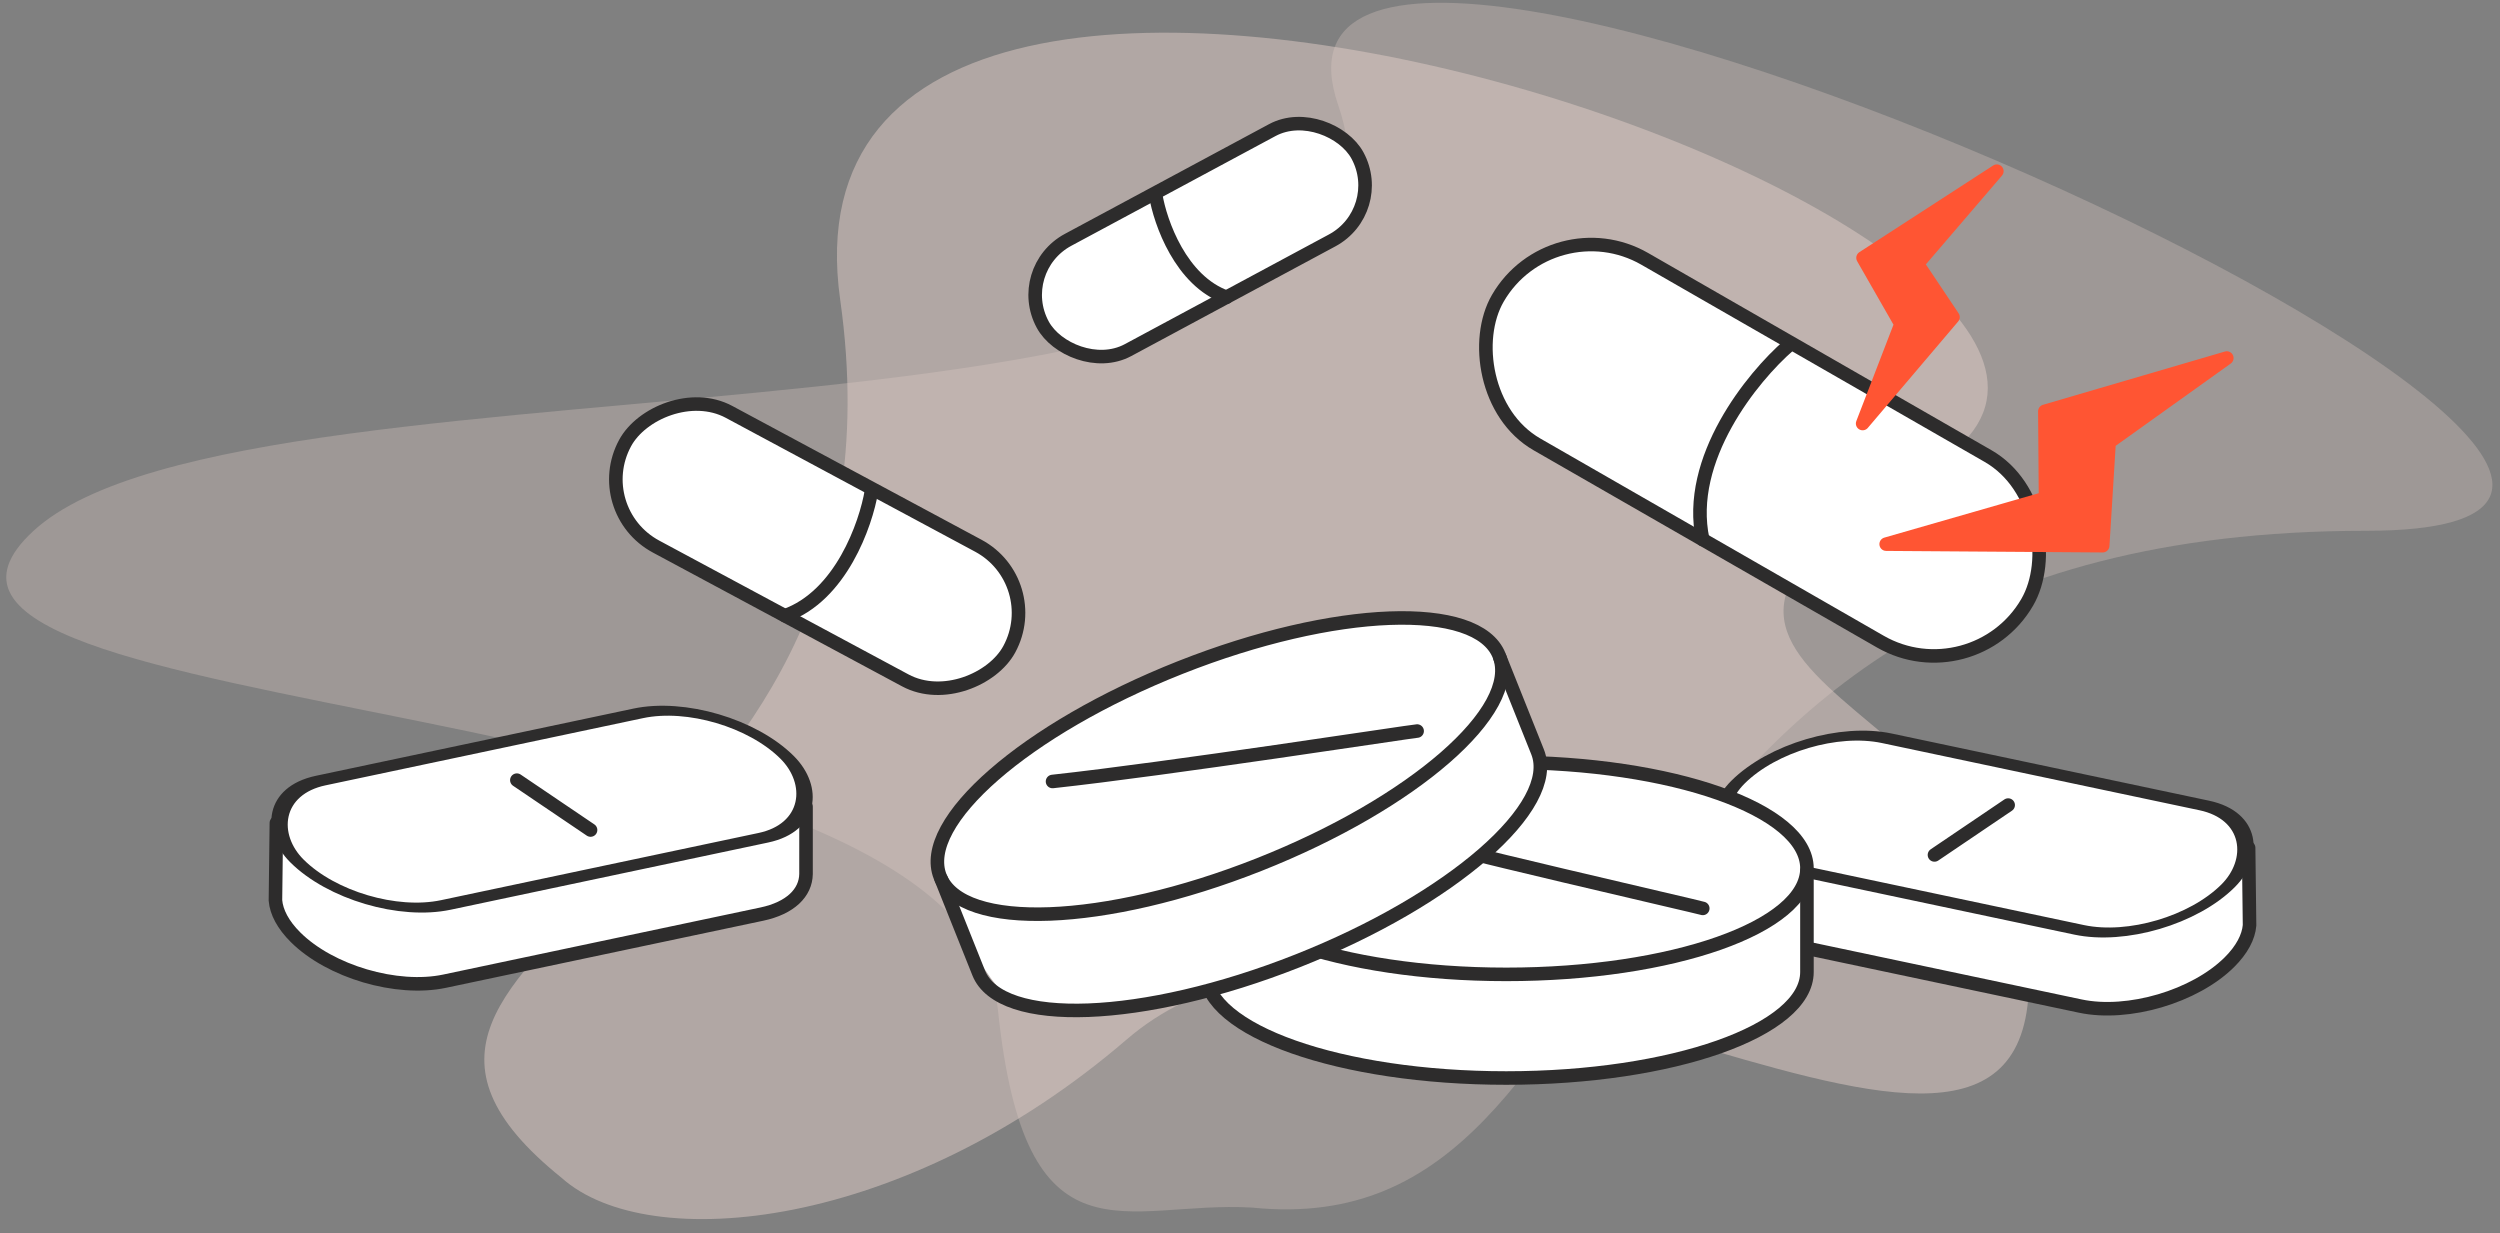
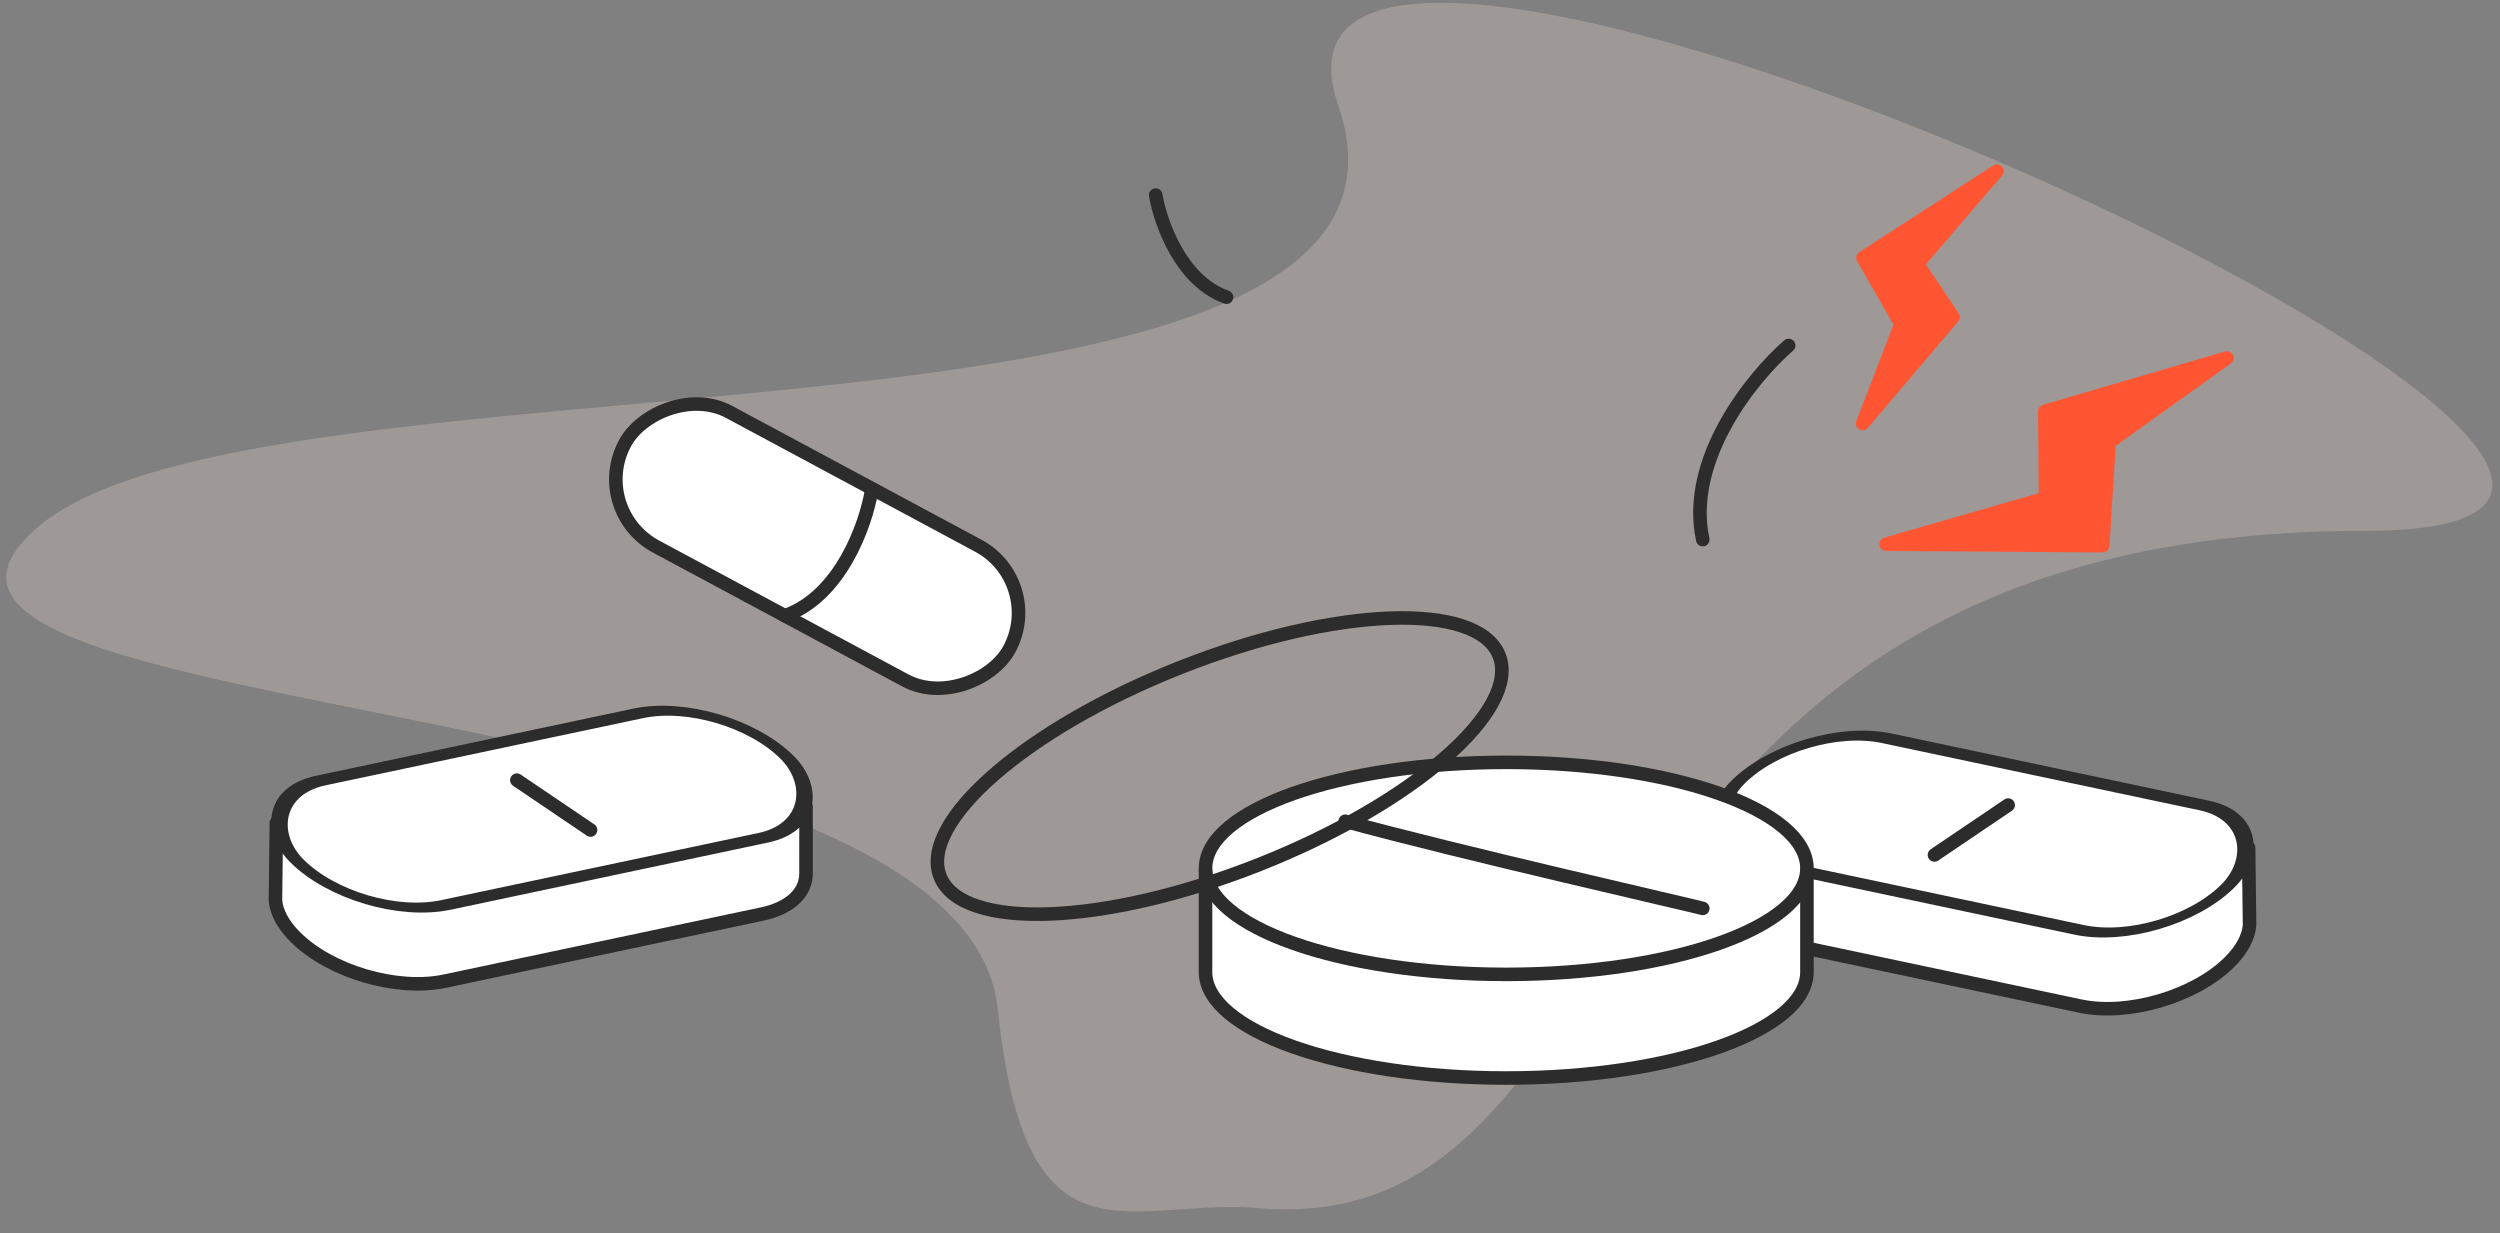
<svg xmlns="http://www.w3.org/2000/svg" width="369" height="182" viewBox="0 0 369 182" fill="none">
  <rect x="0" y="0" width="369" height="182" fill="#808080" stroke="none" />
  <g clip-path="url(#clip0)">
    <path opacity=".3" d="M147.289 149.047c4.044 38.828 18.81 28.084 37.518 29.194 60.823 6.225 43.245-99.896 164.427-99.896 89.113 0-171.162-119.152-151.711-62.8 19.452 56.352-160.539 33.376-192.571 62.8-32.032 29.426 137.282 22.167 142.337 70.702z" fill="#E3CEC9" />
-     <path opacity=".5" d="M166.305 153.421c-32.749 28.194-70.536 31.931-83.392 20.445-43.829-35.262 53.427-42.278 41.102-129.6-12.325-87.321 216.717-6.998 160.478 24.942-56.238 31.939 17.251 32.689 14.934 77.258-2.317 44.569-92.185-28.287-133.122 6.955z" fill="#E3CEC9" />
    <path d="M265.773 110.072l7.665-1.47h3.716c15.741 3.535 47.348 10.606 47.843 10.606.496 0 4.026 1.496 5.729 2.245l1.394 5.961-.542 11.535-5.497 5.961-9.987 3.793h-9.367l-49.314-11.07-3.174-3.407v-15.018l2.399-4.568 9.135-4.568z" fill="#fff" />
    <rect width="73.958" height="26.042" rx="13.021" transform="matrix(.978 .207 -.709 .705 265.751 106.273)" stroke="#2D2C2C" stroke-width="2" stroke-linecap="round" />
    <path d="M331.896 125.138l.138 11.441c-.145 1.714-1.115 3.592-2.969 5.437-5.098 5.072-14.948 7.975-22 6.483l-46.819-9.901c-4.219-.892-6.481-3.155-6.526-5.916l-.001-9.951m42.687-3.903l-10.879 7.36" stroke="#2D2C2C" stroke-width="2" stroke-linecap="round" />
    <path d="M267.203 143.617c-.018-4.979.171-15.782-3.497-21.888-6.923-4.957-25.858-9.159-45.512-9.159-13.047 0-31.889 4.418-38.774 11.664-2.549 6.441-.939 15.341-.924 19.383.03 8.647 19.912 15.657 44.408 15.657 24.496 0 44.329-7.01 44.299-15.657z" fill="#fff" />
    <ellipse rx="44.384" ry="15.647" transform="matrix(-1 0 0 1 222.321 128.17)" stroke="#2D2C2C" stroke-width="2" stroke-linecap="round" />
    <path d="M266.705 128.518v14.951c0 8.642-19.871 15.647-44.384 15.647s-44.385-7.005-44.385-15.647v-14.951m73.391 5.563c-.839-.278-36.347-8.345-52.772-12.866" stroke="#2D2C2C" stroke-width="2" stroke-linecap="round" />
-     <rect width="90.121" height="31.666" rx="15.833" transform="matrix(.867 .498 -.502 .865 229.032 30.32)" fill="#fff" stroke="#2D2C2C" stroke-width="2" stroke-linecap="round" />
    <path d="M264.006 50.998c-5.291 4.59-15.236 16.747-12.681 28.645" stroke="#2D2C2C" stroke-width="2" stroke-linecap="round" />
-     <rect width="52.738" height="18.526" rx="9.263" transform="rotate(-28.255 153.778 -277.084) skewX(.244)" fill="#fff" stroke="#2D2C2C" stroke-width="2" stroke-linecap="round" />
    <path d="M170.58 28.793c.675 4.031 3.712 12.69 10.454 15.074" stroke="#2D2C2C" stroke-width="2" stroke-linecap="round" />
    <rect width="64.359" height="22.609" rx="11.305" transform="matrix(-.881 -.473 -.477 .879 154.36 85.896)" fill="#fff" stroke="#2D2C2C" stroke-width="2" stroke-linecap="round" />
    <path d="M128.627 72.481c-.825 4.92-4.53 15.487-12.758 18.397" stroke="#2D2C2C" stroke-width="2" stroke-linecap="round" />
    <path d="M106.916 106.396l-7.664-1.471h-3.716c-15.741 3.536-47.348 10.606-47.843 10.606-.496 0-4.026 1.497-5.73 2.245l-1.393 5.962.542 11.535 5.497 5.961 9.986 3.793h9.368l49.314-11.07 3.174-3.407v-15.019l-2.399-4.567-9.136-4.568z" fill="#fff" />
    <rect width="73.958" height="26.042" rx="13.021" transform="matrix(-.978 .207 .709 .705 106.938 102.597)" stroke="#2D2C2C" stroke-width="2" stroke-linecap="round" />
    <path d="M40.793 121.462l-.138 11.441c.145 1.714 1.115 3.592 2.97 5.436 5.097 5.073 14.947 7.975 22 6.484l46.819-9.901c4.219-.893 6.481-3.155 6.525-5.916l.002-9.951m-42.683-3.904l10.879 7.36" stroke="#2D2C2C" stroke-width="2" stroke-linecap="round" />
-     <path d="M138.776 129.389c1.847 4.622 5.646 14.737 11.303 19.066 8.261 2.062 27.414-.995 45.69-8.225 12.132-4.8 28.028-15.84 31.764-25.11.001-6.927-4.77-14.61-6.27-18.363-3.209-8.03-24.276-7.235-47.054 1.776-22.779 9.011-38.643 22.825-35.433 30.856z" fill="#fff" />
    <ellipse rx="44.354" ry="15.658" transform="matrix(-.93 .368 .371 .929 180.019 113.073)" stroke="#2D2C2C" stroke-width="2" stroke-linecap="round" />
-     <path d="M221.392 97.08l5.552 13.893c3.209 8.03-12.655 21.845-35.433 30.856-22.778 9.011-43.845 9.806-47.054 1.776l-5.553-13.893m70.265-21.809c-.882.05-36.873 5.606-53.815 7.444" stroke="#2D2C2C" stroke-width="2" stroke-linecap="round" />
    <path d="M301.821 60.71l26.854-7.864-17.371 12.424-.948 15.273-31.957-.228 23.521-6.767-.099-12.838zm-13.56-13.904l-13.336 15.706 5.657-14.673-5.598-9.779 19.749-12.793-11.729 13.682 5.257 7.857z" fill="#F53" stroke="#F53" stroke-width="2" stroke-linecap="round" stroke-linejoin="round" />
  </g>
  <defs>
    <clipPath id="clip0">
      <path fill="#fff" d="M0 0h369v182H0z" />
    </clipPath>
  </defs>
</svg>